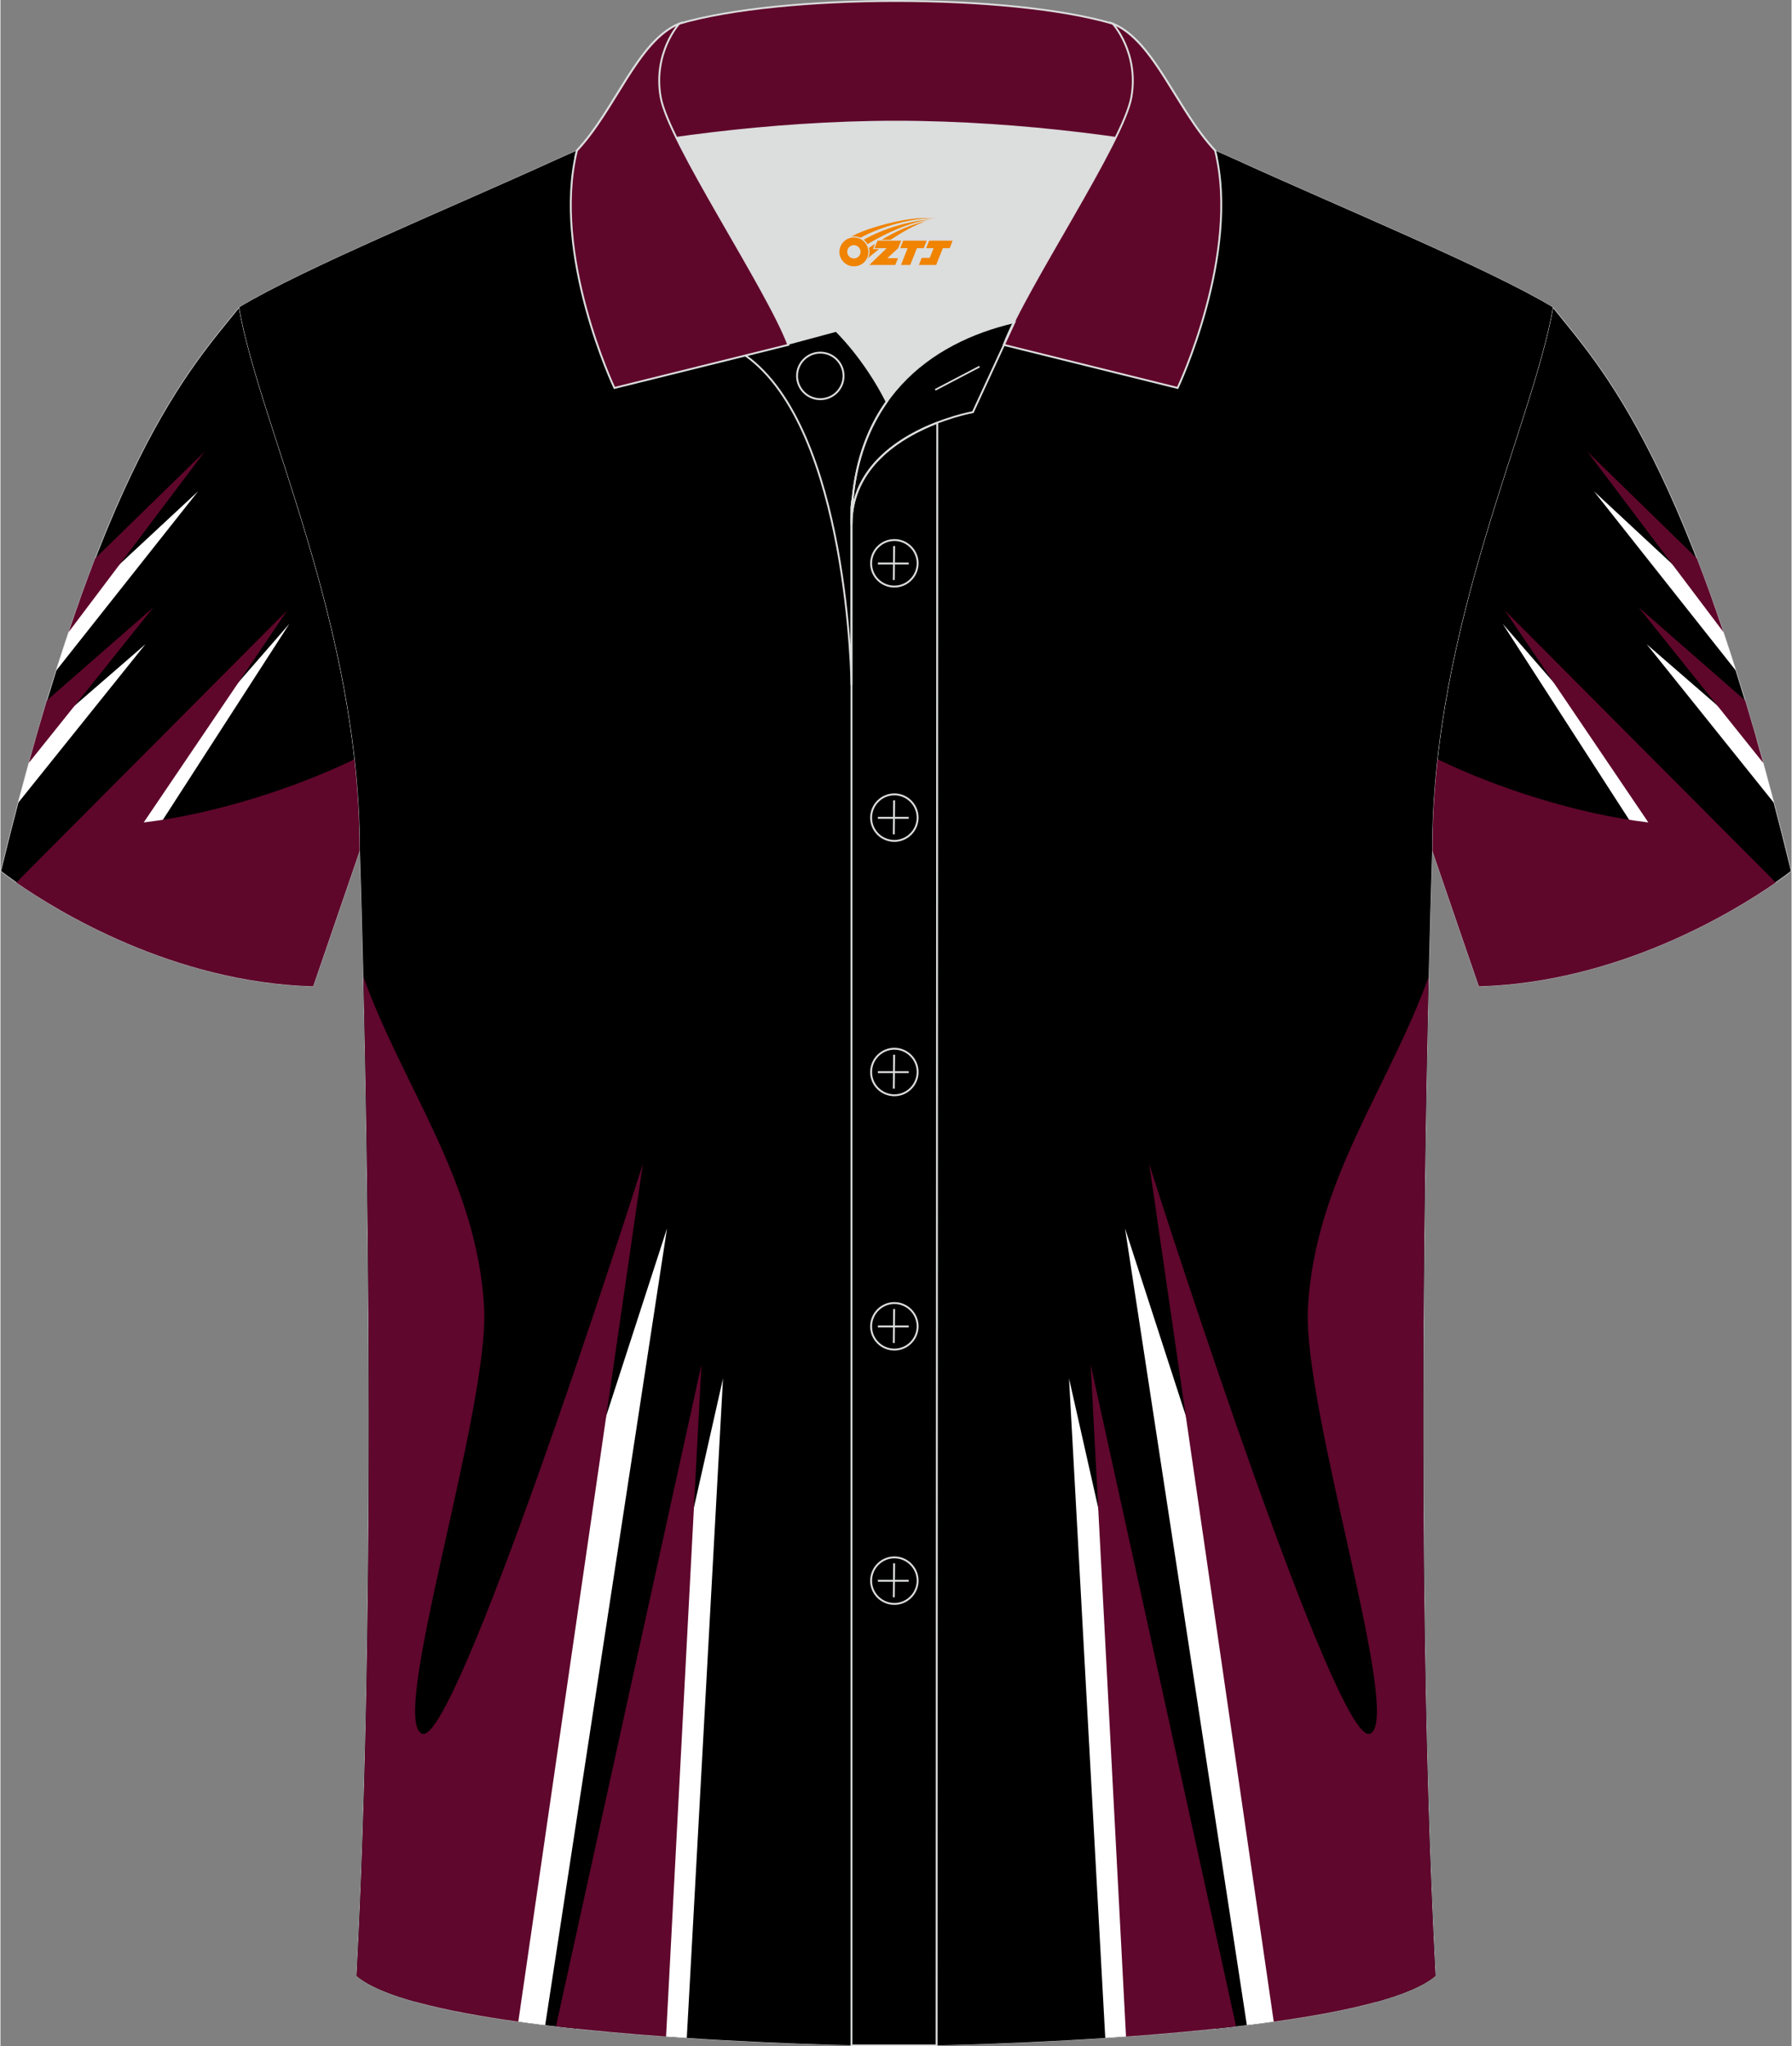
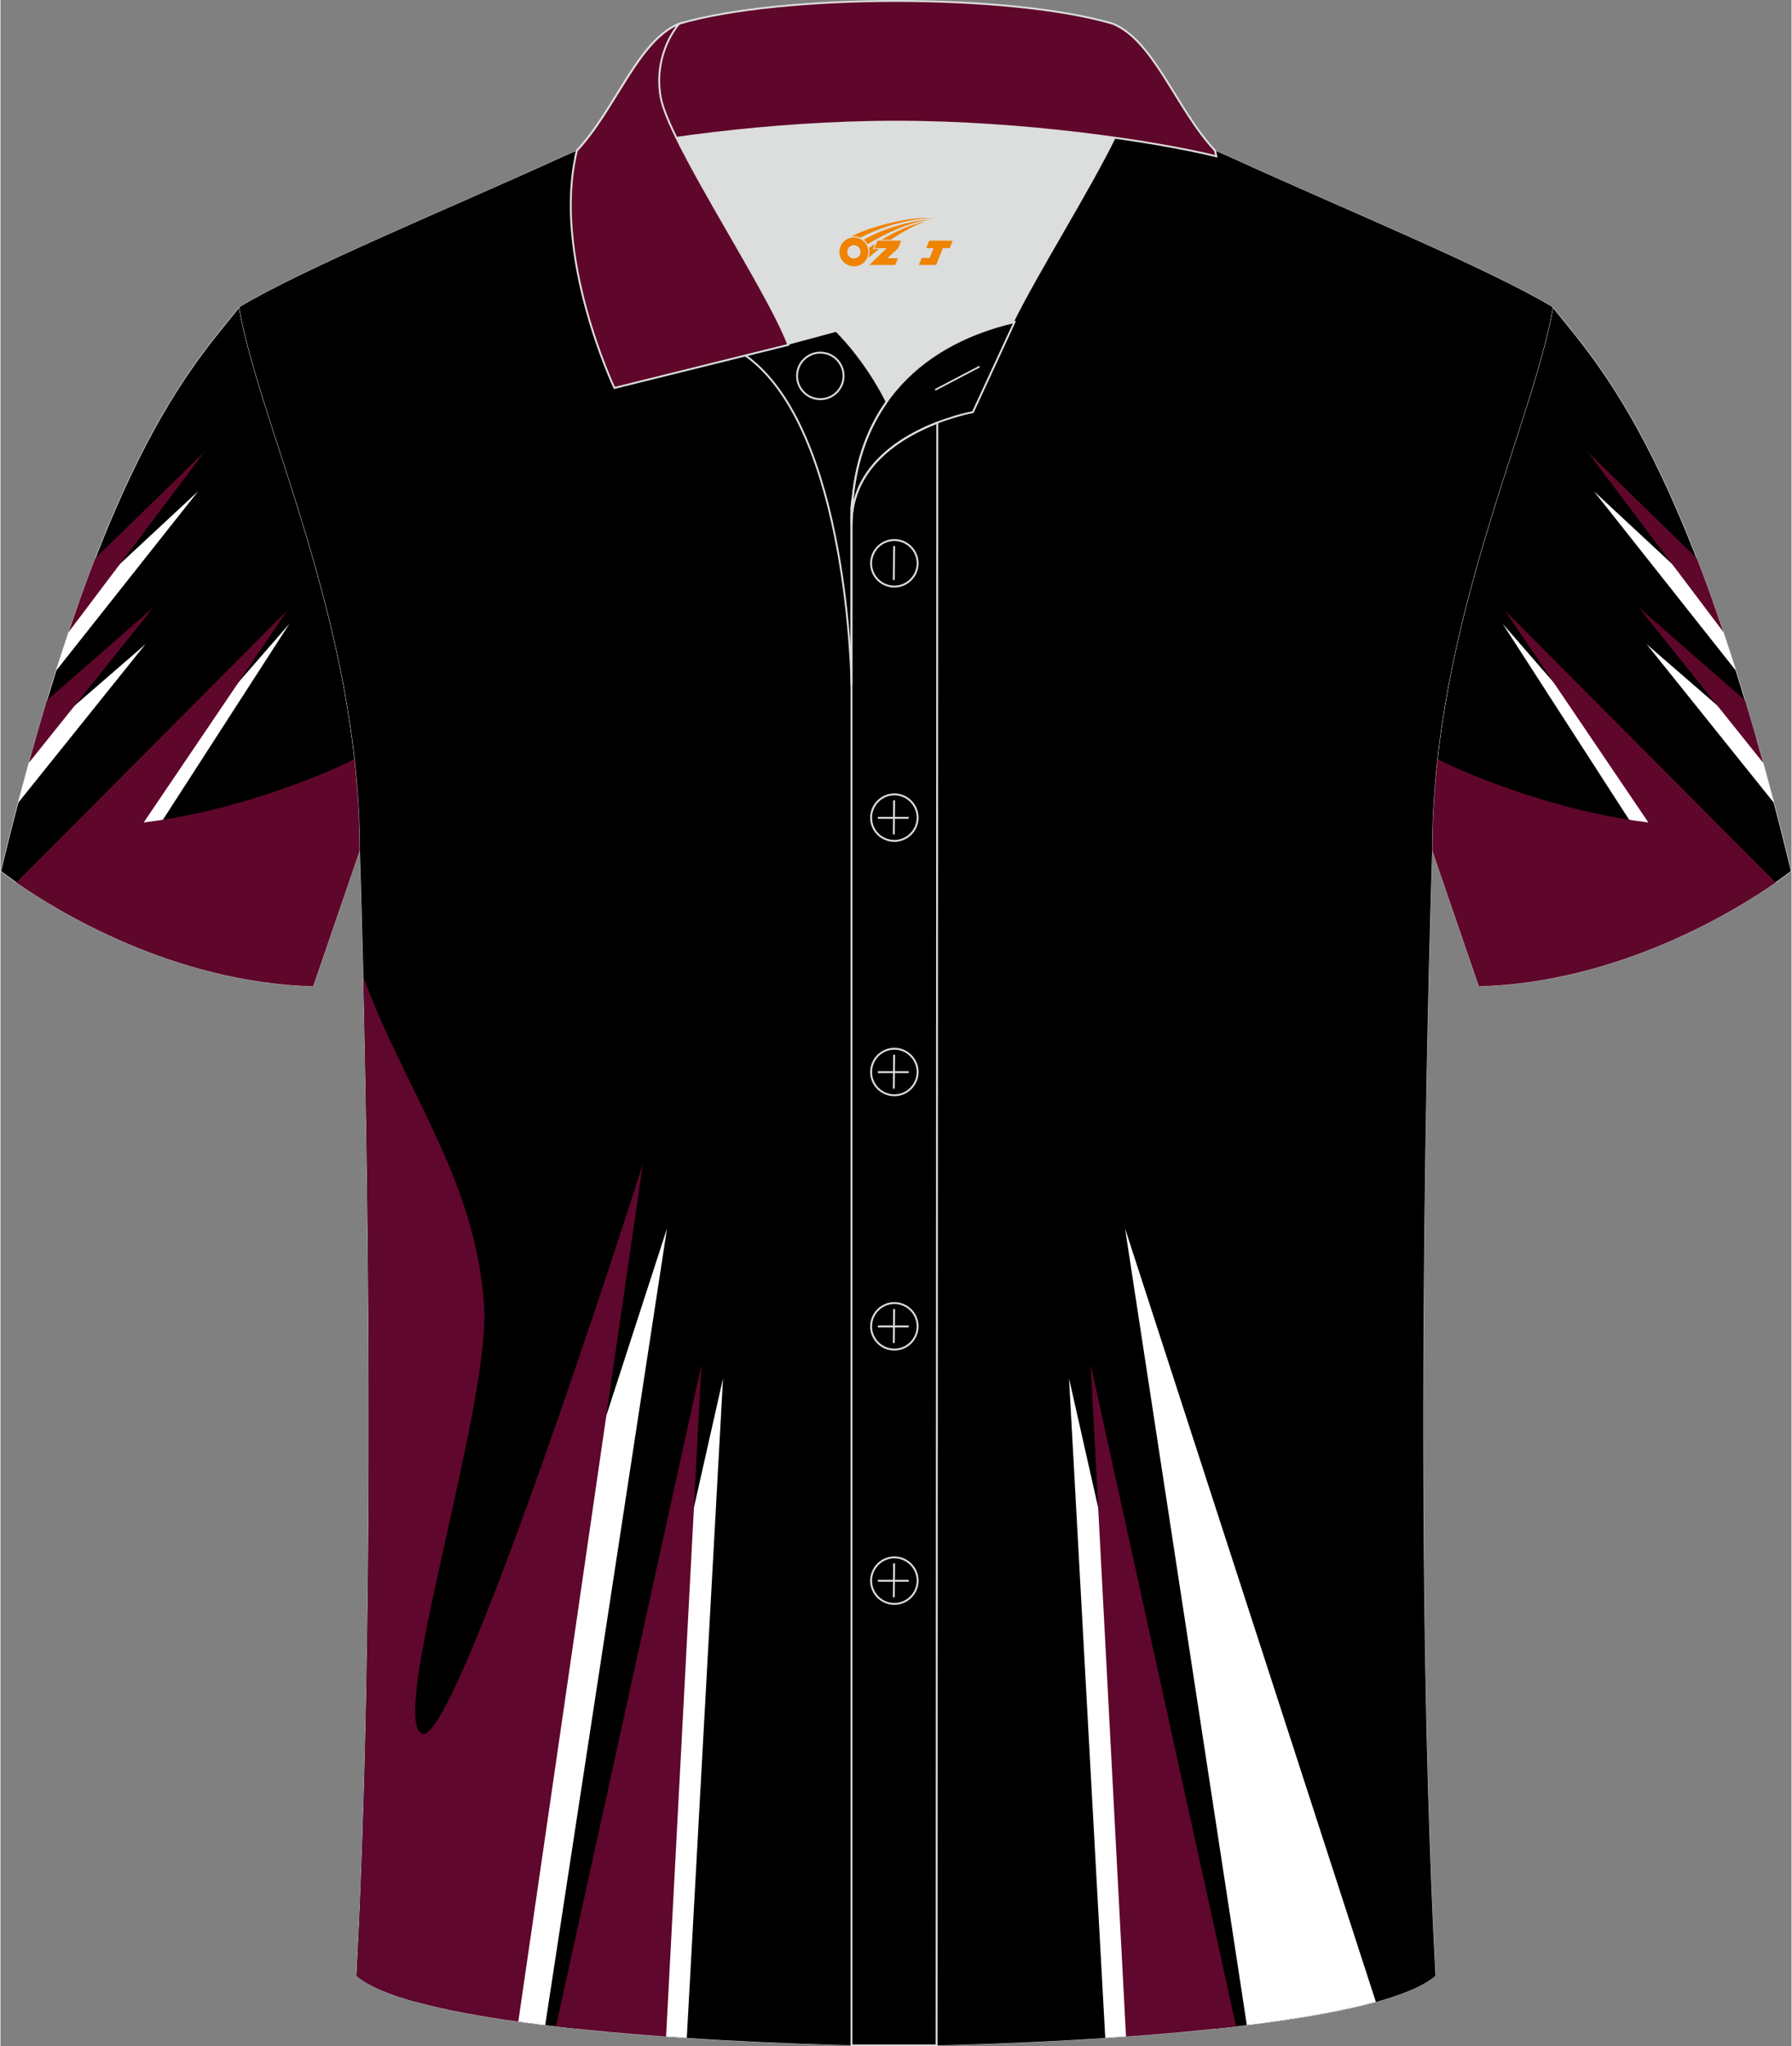
<svg xmlns="http://www.w3.org/2000/svg" version="1.1" id="图层_1" x="0px" y="0px" width="379.8px" height="433.5px" viewBox="0 0 379.63 433.53" enable-background="new 0 0 379.63 433.53" xml:space="preserve">
  <rect x="0" y="0" width="379.63" height="433.53" fill="#808080" stroke="none" />
  <g>
    <g>
      <path fill-rule="evenodd" clip-rule="evenodd" stroke="#DCDDDD" stroke-width="0.118" stroke-miterlimit="22.926" d="    M329.05,65.11c10.24,12.8,29.36,32.42,50.52,119.44c0,0-29.19,23.38-66.21,24.4c0,0-7.17-20.82-9.9-28.84    C303.46,132.33,324.77,89.87,329.05,65.11z" />
      <g>
        <path fill-rule="evenodd" clip-rule="evenodd" fill="#FFFFFF" d="M367.86,142.11l-30.13-38.05l25.24,23.47     C364.58,132.03,366.21,136.88,367.86,142.11z" />
        <path fill-rule="evenodd" clip-rule="evenodd" fill="#FFFFFF" d="M375.92,170.12l-27-33.64l23.33,20.22     C373.46,160.96,374.68,165.43,375.92,170.12z" />
        <path fill-rule="evenodd" clip-rule="evenodd" fill="#5F072B" d="M365.19,133.91l-28.85-38.25l23.22,22.64     C361.4,123.04,363.28,128.23,365.19,133.91z" />
        <path fill-rule="evenodd" clip-rule="evenodd" fill="#5F072B" d="M347.21,128.65l22.6,19.76c1.26,4.18,2.54,8.58,3.82,13.22     L347.21,128.65z" />
        <polygon fill-rule="evenodd" clip-rule="evenodd" fill="#FFFFFF" points="318.4,132.15 347.46,177.16 347.81,176.97      354.27,173.37    " />
        <path fill-rule="evenodd" clip-rule="evenodd" fill="#5F072B" d="M304.56,160.84c12.77,6.18,29.71,11.61,44.72,13.4l-30.43-44.93     l57.43,57.66c-8.62,6-33.25,21.17-62.92,21.99c0,0-7.17-20.82-9.9-28.84C303.46,173.58,303.86,167.14,304.56,160.84z" />
      </g>
    </g>
    <g>
      <path fill-rule="evenodd" clip-rule="evenodd" stroke="#DCDDDD" stroke-width="0.118" stroke-miterlimit="22.926" d="    M50.59,65.11C40.35,77.91,21.23,97.53,0.07,184.55c0,0,29.19,23.38,66.21,24.4c0,0,7.16-20.82,9.9-28.84    C76.18,132.33,54.87,89.87,50.59,65.11z" />
      <g>
        <path fill-rule="evenodd" clip-rule="evenodd" fill="#FFFFFF" d="M11.78,142.11l30.13-38.05l-25.24,23.47     C15.06,132.03,13.43,136.88,11.78,142.11z" />
        <path fill-rule="evenodd" clip-rule="evenodd" fill="#FFFFFF" d="M3.72,170.12l27.01-33.64L7.4,156.7     C6.18,160.96,4.96,165.43,3.72,170.12z" />
        <path fill-rule="evenodd" clip-rule="evenodd" fill="#5F072B" d="M14.45,133.91L43.3,95.66L20.08,118.3     C18.25,123.04,16.37,128.23,14.45,133.91z" />
        <path fill-rule="evenodd" clip-rule="evenodd" fill="#5F072B" d="M32.43,128.65l-22.6,19.76c-1.26,4.18-2.54,8.58-3.82,13.22     L32.43,128.65z" />
        <polygon fill-rule="evenodd" clip-rule="evenodd" fill="#FFFFFF" points="61.24,132.15 32.18,177.16 31.84,176.97 25.37,173.37         " />
        <path fill-rule="evenodd" clip-rule="evenodd" fill="#5F072B" d="M75.08,160.84c-12.77,6.18-29.71,11.61-44.72,13.4l30.43-44.93     L3.36,186.97c8.62,6,33.25,21.17,62.92,21.99c0,0,7.16-20.82,9.9-28.84C76.18,173.58,75.78,167.14,75.08,160.84z" />
      </g>
    </g>
    <g>
      <path fill="none" stroke="#DCDDDD" stroke-width="0.118" stroke-miterlimit="22.926" d="M76.18,180.12    c0,0,4.68,137.15-0.7,238.51c15.6,13.15,104.62,14.84,114.34,14.82c9.72,0.03,98.74-1.67,114.34-14.82    c-5.38-101.36-0.7-238.51-0.7-238.51c0-47.79,21.31-90.25,25.59-115.01c-13.68-8.25-45.44-21.32-67.38-31.34    c-5.84-2.65-10.73-4.57-15.09-5.94l-113.56-0.01c-4.32,1.37-9.2,3.29-15.06,5.95C96.02,43.79,64.27,56.86,50.59,65.11    C54.87,89.87,76.18,132.33,76.18,180.12z" />
      <path fill-rule="evenodd" clip-rule="evenodd" fill="#000001" d="M76.18,180.12c0,0,4.68,137.15-0.7,238.51    c15.6,13.15,104.62,14.84,114.34,14.82c9.72,0.03,98.74-1.67,114.34-14.82c-5.38-101.36-0.7-238.51-0.7-238.51    c0-47.79,21.31-90.25,25.59-115.01c-13.68-8.25-45.44-21.32-67.38-31.34c-5.84-2.65-10.73-4.57-15.09-5.94l-113.56-0.01    c-4.32,1.37-9.2,3.29-15.06,5.95C96.02,43.79,64.27,56.86,50.59,65.11C54.87,89.87,76.18,132.33,76.18,180.12z" />
    </g>
    <g>
      <path fill-rule="evenodd" clip-rule="evenodd" fill="#FFFFFF" d="M141.28,260.24l-25.82,168.8c-10.33-1.26-19.92-2.86-27.35-4.91    L141.28,260.24z" />
      <path fill-rule="evenodd" clip-rule="evenodd" fill="#FFFFFF" d="M122.07,429.79l31.08-137.76l-7.68,139.72    C137.81,431.25,129.83,430.61,122.07,429.79z" />
      <path fill-rule="evenodd" clip-rule="evenodd" fill="#5F072C" d="M117.74,429.31l30.84-140.24l-7.5,142.39    C133.33,430.9,125.37,430.19,117.74,429.31z" />
      <path fill-rule="evenodd" clip-rule="evenodd" fill="#5F072C" d="M136.16,246.57c-3.38,10.82-39.65,123.02-46.72,120.75    c-7.43-2.39,14.32-68.88,13.07-90.45c-1.55-26.79-17.2-46.58-25.59-69.94c1.06,44.94,2.48,137.82-1.44,211.7    c5.18,4.37,18.48,7.47,34.28,9.67l7.3-50.23L136.16,246.57z" />
      <path fill-rule="evenodd" clip-rule="evenodd" fill="#FFFFFF" d="M238.36,260.24l25.82,168.8c10.33-1.26,19.92-2.87,27.35-4.91    L238.36,260.24z" />
      <path fill-rule="evenodd" clip-rule="evenodd" fill="#FFFFFF" d="M257.57,429.79l-31.08-137.76l7.68,139.72    C241.83,431.25,249.81,430.61,257.57,429.79z" />
      <path fill-rule="evenodd" clip-rule="evenodd" fill="#5F072C" d="M261.9,429.31l-30.83-140.24l7.5,142.39    C246.31,430.9,254.27,430.19,261.9,429.31z" />
-       <path fill-rule="evenodd" clip-rule="evenodd" fill="#5F072C" d="M243.48,246.57c3.38,10.82,39.65,123.02,46.72,120.75    c7.43-2.39-14.32-68.88-13.07-90.45c1.55-26.79,17.2-46.58,25.59-69.94c-1.06,44.94-2.48,137.82,1.44,211.7    c-5.18,4.37-18.48,7.47-34.28,9.67l-7.3-50.23L243.48,246.57z" />
    </g>
    <path fill-rule="evenodd" clip-rule="evenodd" fill="#DCDDDD" d="M187.84,85.11c6.44-9.11,16.35-14.37,26.94-16.84   c5.24-10.64,16.09-27.82,21.62-39.14c-26.77-6.52-66.38-6.52-93.15,0c6.43,13.14,20,34.17,23.66,43.71l10.22-2.75   C177.12,70.09,183.12,75.76,187.84,85.11z" />
    <path fill="none" stroke="#DCDDDD" stroke-width="0.4" stroke-miterlimit="10" d="M157.86,75.28l19.26-5.19c0,0,6,5.67,10.72,15.03   c-3.78,5.35-6.37,12.04-7.18,20.26c-0.14,0.74-0.24,1.47-0.28,2.18v3.57v33.98C180.38,145.1,179.85,90.85,157.86,75.28z" />
    <path fill="none" stroke="#DCDDDD" stroke-width="0.4" stroke-miterlimit="10" d="M180.38,107.56v3.57c0-1.99,0.1-3.91,0.28-5.75   C180.51,106.12,180.42,106.85,180.38,107.56L180.38,107.56z M180.38,111.13v322.2h18.04l0.14-343.78   C190.96,92.48,180.38,98.79,180.38,111.13z" />
    <path fill-rule="evenodd" clip-rule="evenodd" fill="#5F072A" stroke="#DCDDDD" stroke-width="0.4" stroke-miterlimit="10" d="   M121.9,33.11c13.39-3.26,40.91-7.33,67.91-7.33s54.52,4.07,67.91,7.33l-0.28-1.2c-8.22-8.78-12.93-23.33-21.69-26.89   C224.82,1.8,207.32,0.2,189.82,0.2c-17.51,0-35.01,1.61-45.95,4.82c-8.77,3.57-13.47,18.11-21.69,26.89L121.9,33.11z" />
    <path fill-rule="evenodd" clip-rule="evenodd" fill="#5F072A" stroke="#DCDDDD" stroke-width="0.4" stroke-miterlimit="10" d="   M143.87,5.02c0,0-5.58,6.05-3.94,15.53c1.63,9.49,22.57,40.53,27.06,52.51l-36.86,9.13c0,0-13.39-28.22-7.95-50.28   C130.41,23.13,135.11,8.59,143.87,5.02z" />
-     <path fill-rule="evenodd" clip-rule="evenodd" fill="#5F072A" stroke="#DCDDDD" stroke-width="0.4" stroke-miterlimit="10" d="   M235.76,5.02c0,0,5.58,6.05,3.95,15.53c-1.63,9.49-22.57,40.53-27.06,52.51l36.86,9.13c0,0,13.39-28.22,7.95-50.28   C249.23,23.13,244.52,8.59,235.76,5.02z" />
    <path fill="none" stroke="#DCDDDD" stroke-width="0.4" stroke-miterlimit="10" d="M173.77,84.57c2.72,0,4.93-2.21,4.93-4.93   s-2.21-4.93-4.93-4.93c-2.72,0-4.93,2.21-4.93,4.93S171.06,84.57,173.77,84.57z" />
    <path fill="none" stroke="#DCDDDD" stroke-width="0.4" stroke-miterlimit="10" d="M214.93,68.24l-8.81,19.07   c0,0-25.75,4.58-25.75,23.82C180.38,84.95,196.65,72.44,214.93,68.24z" />
    <line fill="none" stroke="#DCDDDD" stroke-width="0.36" stroke-miterlimit="10" x1="207.52" y1="77.67" x2="198.13" y2="82.59" />
    <g>
      <g>
        <path fill="none" stroke="#DCDDDD" stroke-width="0.402" stroke-miterlimit="10" d="M189.47,124.27c2.71,0,4.93-2.22,4.93-4.93     s-2.23-4.93-4.93-4.93c-2.71,0-4.93,2.22-4.93,4.93C184.52,122.06,186.74,124.27,189.47,124.27z" />
        <line fill="none" stroke="#DCDDDD" stroke-width="0.402" stroke-miterlimit="10" x1="189.42" y1="115.68" x2="189.35" y2="122.88" />
-         <line fill="none" stroke="#DCDDDD" stroke-width="0.402" stroke-miterlimit="10" x1="185.97" y1="119.38" x2="192.51" y2="119.38" />
      </g>
      <g>
        <path fill="none" stroke="#DCDDDD" stroke-width="0.402" stroke-miterlimit="10" d="M189.47,178.15c2.71,0,4.93-2.22,4.93-4.93     c0-2.71-2.23-4.93-4.93-4.93c-2.71,0-4.93,2.22-4.93,4.93C184.52,175.94,186.74,178.15,189.47,178.15z" />
        <line fill="none" stroke="#DCDDDD" stroke-width="0.402" stroke-miterlimit="10" x1="189.42" y1="169.56" x2="189.35" y2="176.76" />
        <line fill="none" stroke="#DCDDDD" stroke-width="0.402" stroke-miterlimit="10" x1="185.97" y1="173.26" x2="192.51" y2="173.26" />
      </g>
      <g>
        <path fill="none" stroke="#DCDDDD" stroke-width="0.402" stroke-miterlimit="10" d="M189.47,232.04c2.71,0,4.93-2.22,4.93-4.93     c0-2.71-2.23-4.93-4.93-4.93c-2.71,0-4.93,2.22-4.93,4.93C184.52,229.82,186.74,232.04,189.47,232.04z" />
        <line fill="none" stroke="#DCDDDD" stroke-width="0.402" stroke-miterlimit="10" x1="189.42" y1="223.45" x2="189.35" y2="230.64" />
        <line fill="none" stroke="#DCDDDD" stroke-width="0.402" stroke-miterlimit="10" x1="185.97" y1="227.14" x2="192.51" y2="227.14" />
      </g>
      <g>
        <path fill="none" stroke="#DCDDDD" stroke-width="0.402" stroke-miterlimit="10" d="M189.47,285.92c2.71,0,4.93-2.22,4.93-4.93     s-2.23-4.93-4.93-4.93c-2.71,0-4.93,2.22-4.93,4.93C184.52,283.7,186.74,285.92,189.47,285.92z" />
        <line fill="none" stroke="#DCDDDD" stroke-width="0.402" stroke-miterlimit="10" x1="189.42" y1="277.33" x2="189.35" y2="284.52" />
        <line fill="none" stroke="#DCDDDD" stroke-width="0.402" stroke-miterlimit="10" x1="185.97" y1="281.02" x2="192.51" y2="281.02" />
      </g>
      <g>
        <path fill="none" stroke="#DCDDDD" stroke-width="0.402" stroke-miterlimit="10" d="M189.47,339.8c2.71,0,4.93-2.22,4.93-4.93     s-2.23-4.93-4.93-4.93c-2.71,0-4.93,2.22-4.93,4.93C184.52,337.58,186.74,339.8,189.47,339.8z" />
        <line fill="none" stroke="#DCDDDD" stroke-width="0.402" stroke-miterlimit="10" x1="189.42" y1="331.21" x2="189.35" y2="338.4" />
        <line fill="none" stroke="#DCDDDD" stroke-width="0.402" stroke-miterlimit="10" x1="185.97" y1="334.9" x2="192.51" y2="334.9" />
      </g>
    </g>
  </g>
  <g id="图层_x0020_1">
    <path fill="#F08300" d="M178,54.39c0.416,1.136,1.472,1.984,2.752,2.032c0.144,0,0.304,0,0.448-0.016h0.016   c0.016,0,0.064,0,0.128-0.016c0.032,0,0.048-0.016,0.08-0.016c0.064-0.016,0.144-0.032,0.224-0.048c0.016,0,0.016,0,0.032,0   c0.192-0.048,0.4-0.112,0.576-0.208c0.192-0.096,0.4-0.224,0.608-0.384c0.672-0.56,1.104-1.408,1.104-2.352   c0-0.224-0.032-0.448-0.08-0.672l0,0C183.84,52.51,183.79,52.34,183.71,52.16C183.24,51.07,182.16,50.31,180.89,50.31C179.2,50.31,177.82,51.68,177.82,53.38C177.82,53.73,177.88,54.07,178,54.39L178,54.39L178,54.39z M182.3,53.41L182.3,53.41C182.27,54.19,181.61,54.79,180.83,54.75C180.04,54.72,179.45,54.07,179.48,53.28c0.032-0.784,0.688-1.376,1.472-1.344   C181.72,51.97,182.33,52.64,182.3,53.41L182.3,53.41z" />
-     <polygon fill="#F08300" points="196.33,50.99 ,195.69,52.58 ,194.25,52.58 ,192.83,56.13 ,190.88,56.13 ,192.28,52.58 ,190.7,52.58    ,191.34,50.99" />
    <path fill="#F08300" d="M198.3,46.26c-1.008-0.096-3.024-0.144-5.056,0.112c-2.416,0.304-5.152,0.912-7.616,1.664   C183.58,48.64,181.71,49.36,180.36,50.13C180.56,50.1,180.75,50.08,180.94,50.08c0.48,0,0.944,0.112,1.36,0.288   C186.4,48.05,193.6,46,198.3,46.26L198.3,46.26L198.3,46.26z" />
    <path fill="#F08300" d="M183.77,51.73c4-2.368,8.88-4.672,13.488-5.248c-4.608,0.288-10.224,2-14.288,4.304   C183.29,51.04,183.56,51.36,183.77,51.73C183.77,51.73,183.77,51.73,183.77,51.73z" />
    <polygon fill="#F08300" points="201.82,50.99 ,201.2,52.58 ,199.74,52.58 ,198.33,56.13 ,197.87,56.13 ,196.36,56.13 ,194.67,56.13    ,195.26,54.63 ,196.97,54.63 ,197.79,52.58 ,196.2,52.58 ,196.84,50.99" />
    <polygon fill="#F08300" points="190.91,50.99 ,190.27,52.58 ,187.98,54.69 ,190.24,54.69 ,189.66,56.13 ,184.17,56.13 ,187.84,52.58    ,185.26,52.58 ,185.9,50.99" />
    <path fill="#F08300" d="M196.19,46.85c-3.376,0.752-6.464,2.192-9.424,3.952h1.888C191.08,49.23,193.42,47.8,196.19,46.85z    M185.39,51.67C184.76,52.05,184.7,52.1,184.09,52.51c0.064,0.256,0.112,0.544,0.112,0.816c0,0.496-0.112,0.976-0.32,1.392   c0.176-0.16,0.32-0.304,0.432-0.4c0.272-0.24,0.768-0.64,1.6-1.296l0.32-0.256H184.91l0,0L185.39,51.67L185.39,51.67L185.39,51.67z" />
  </g>
</svg>